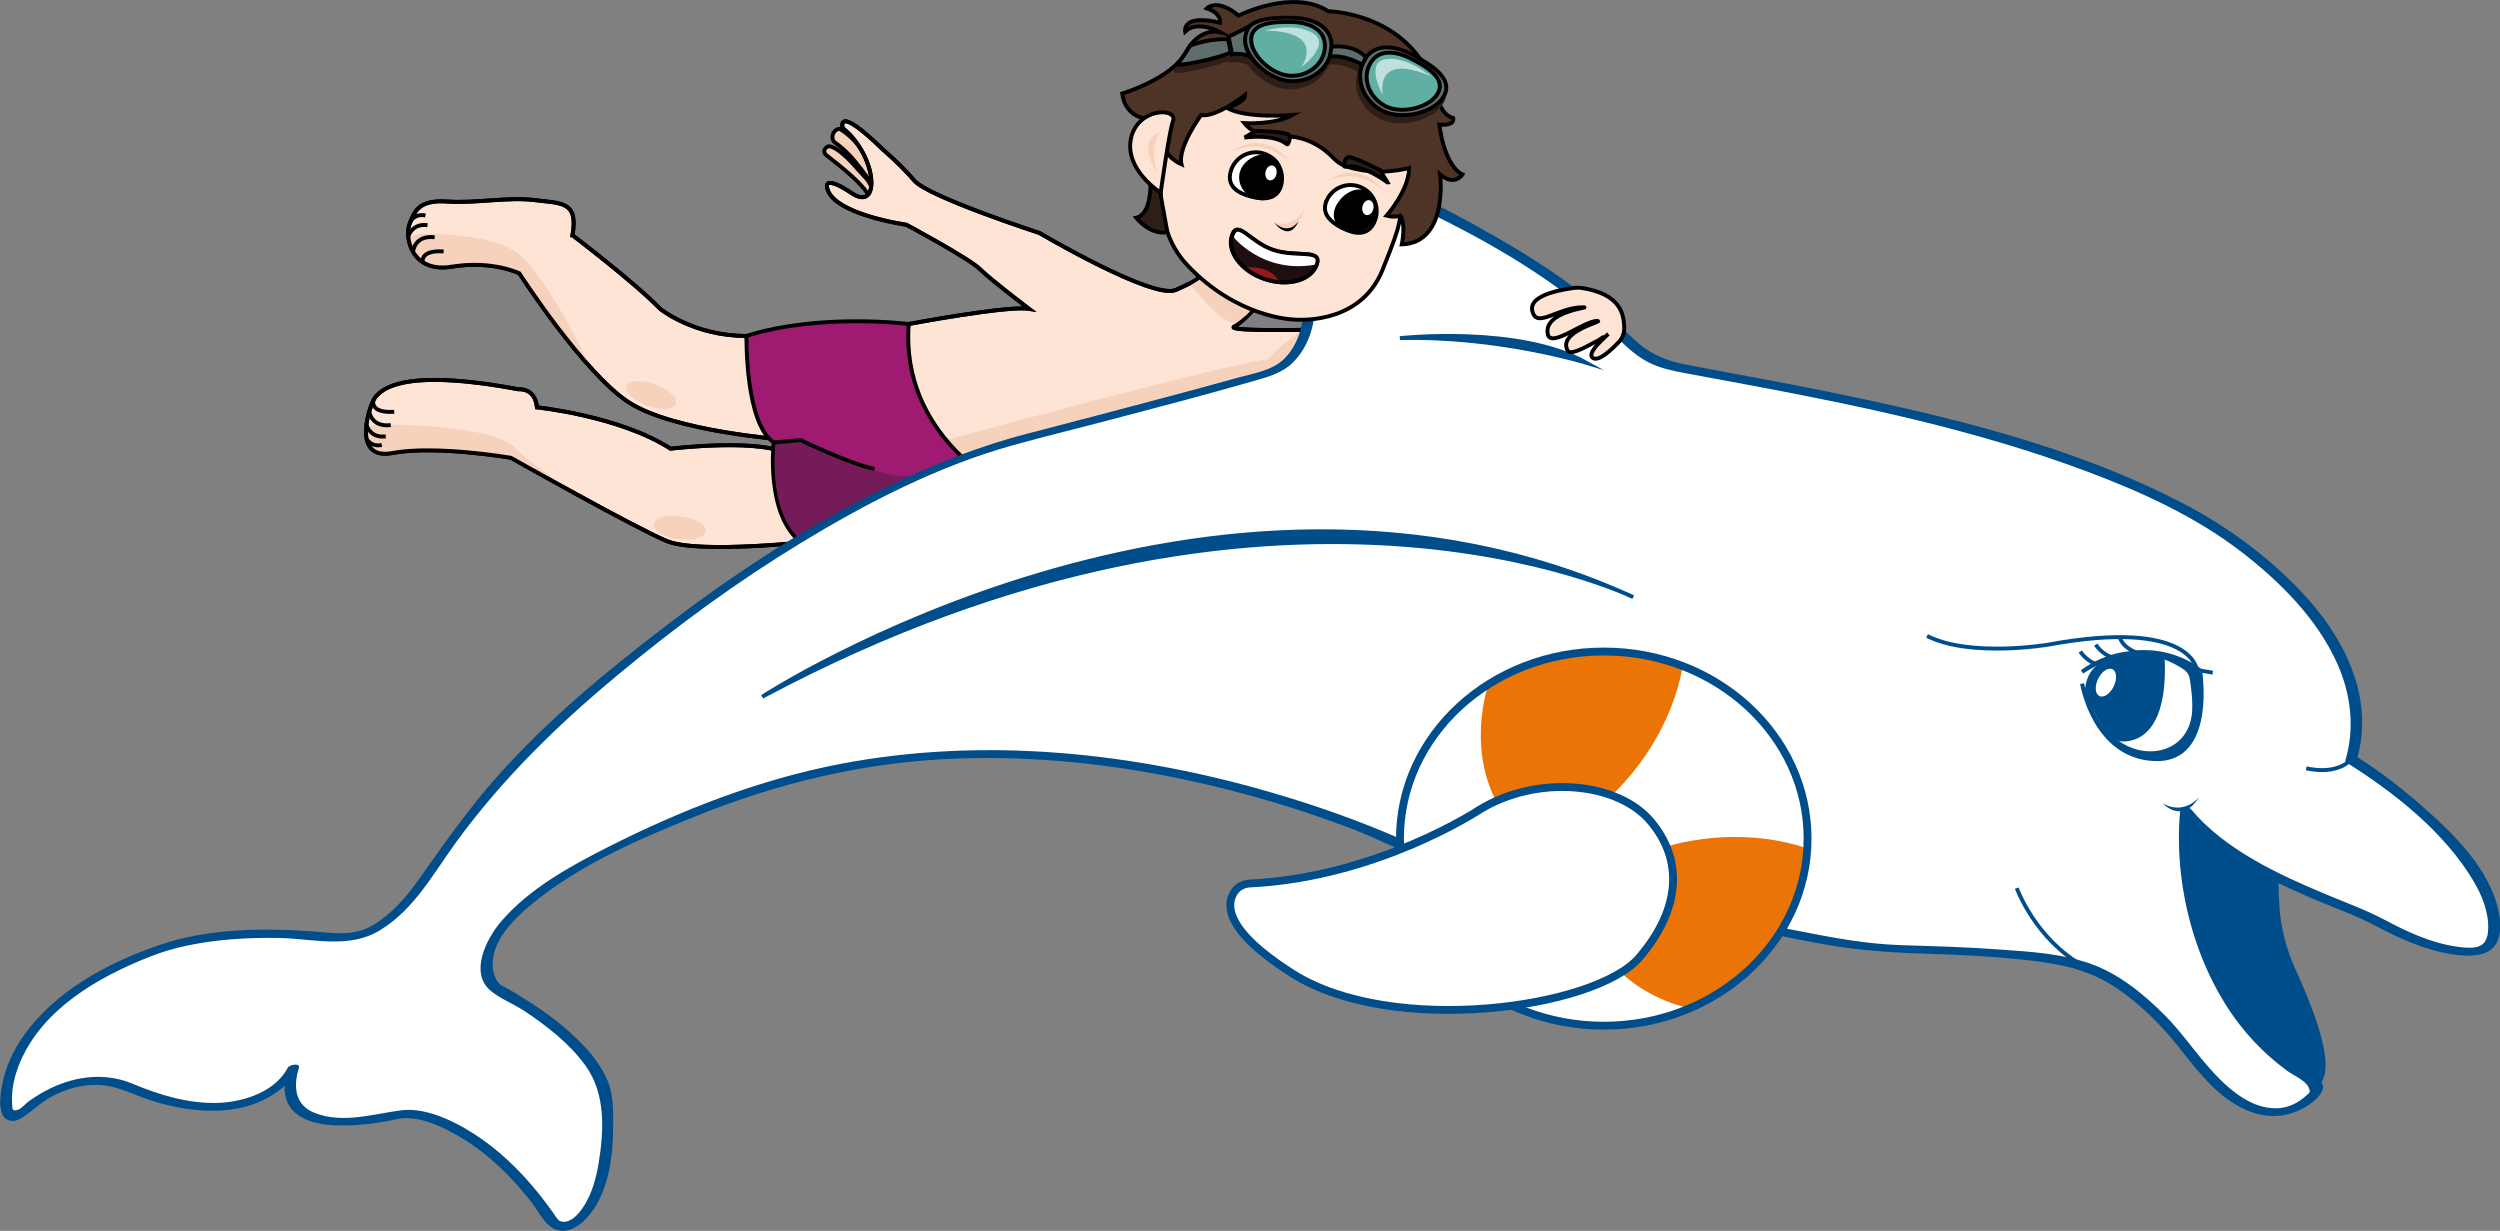
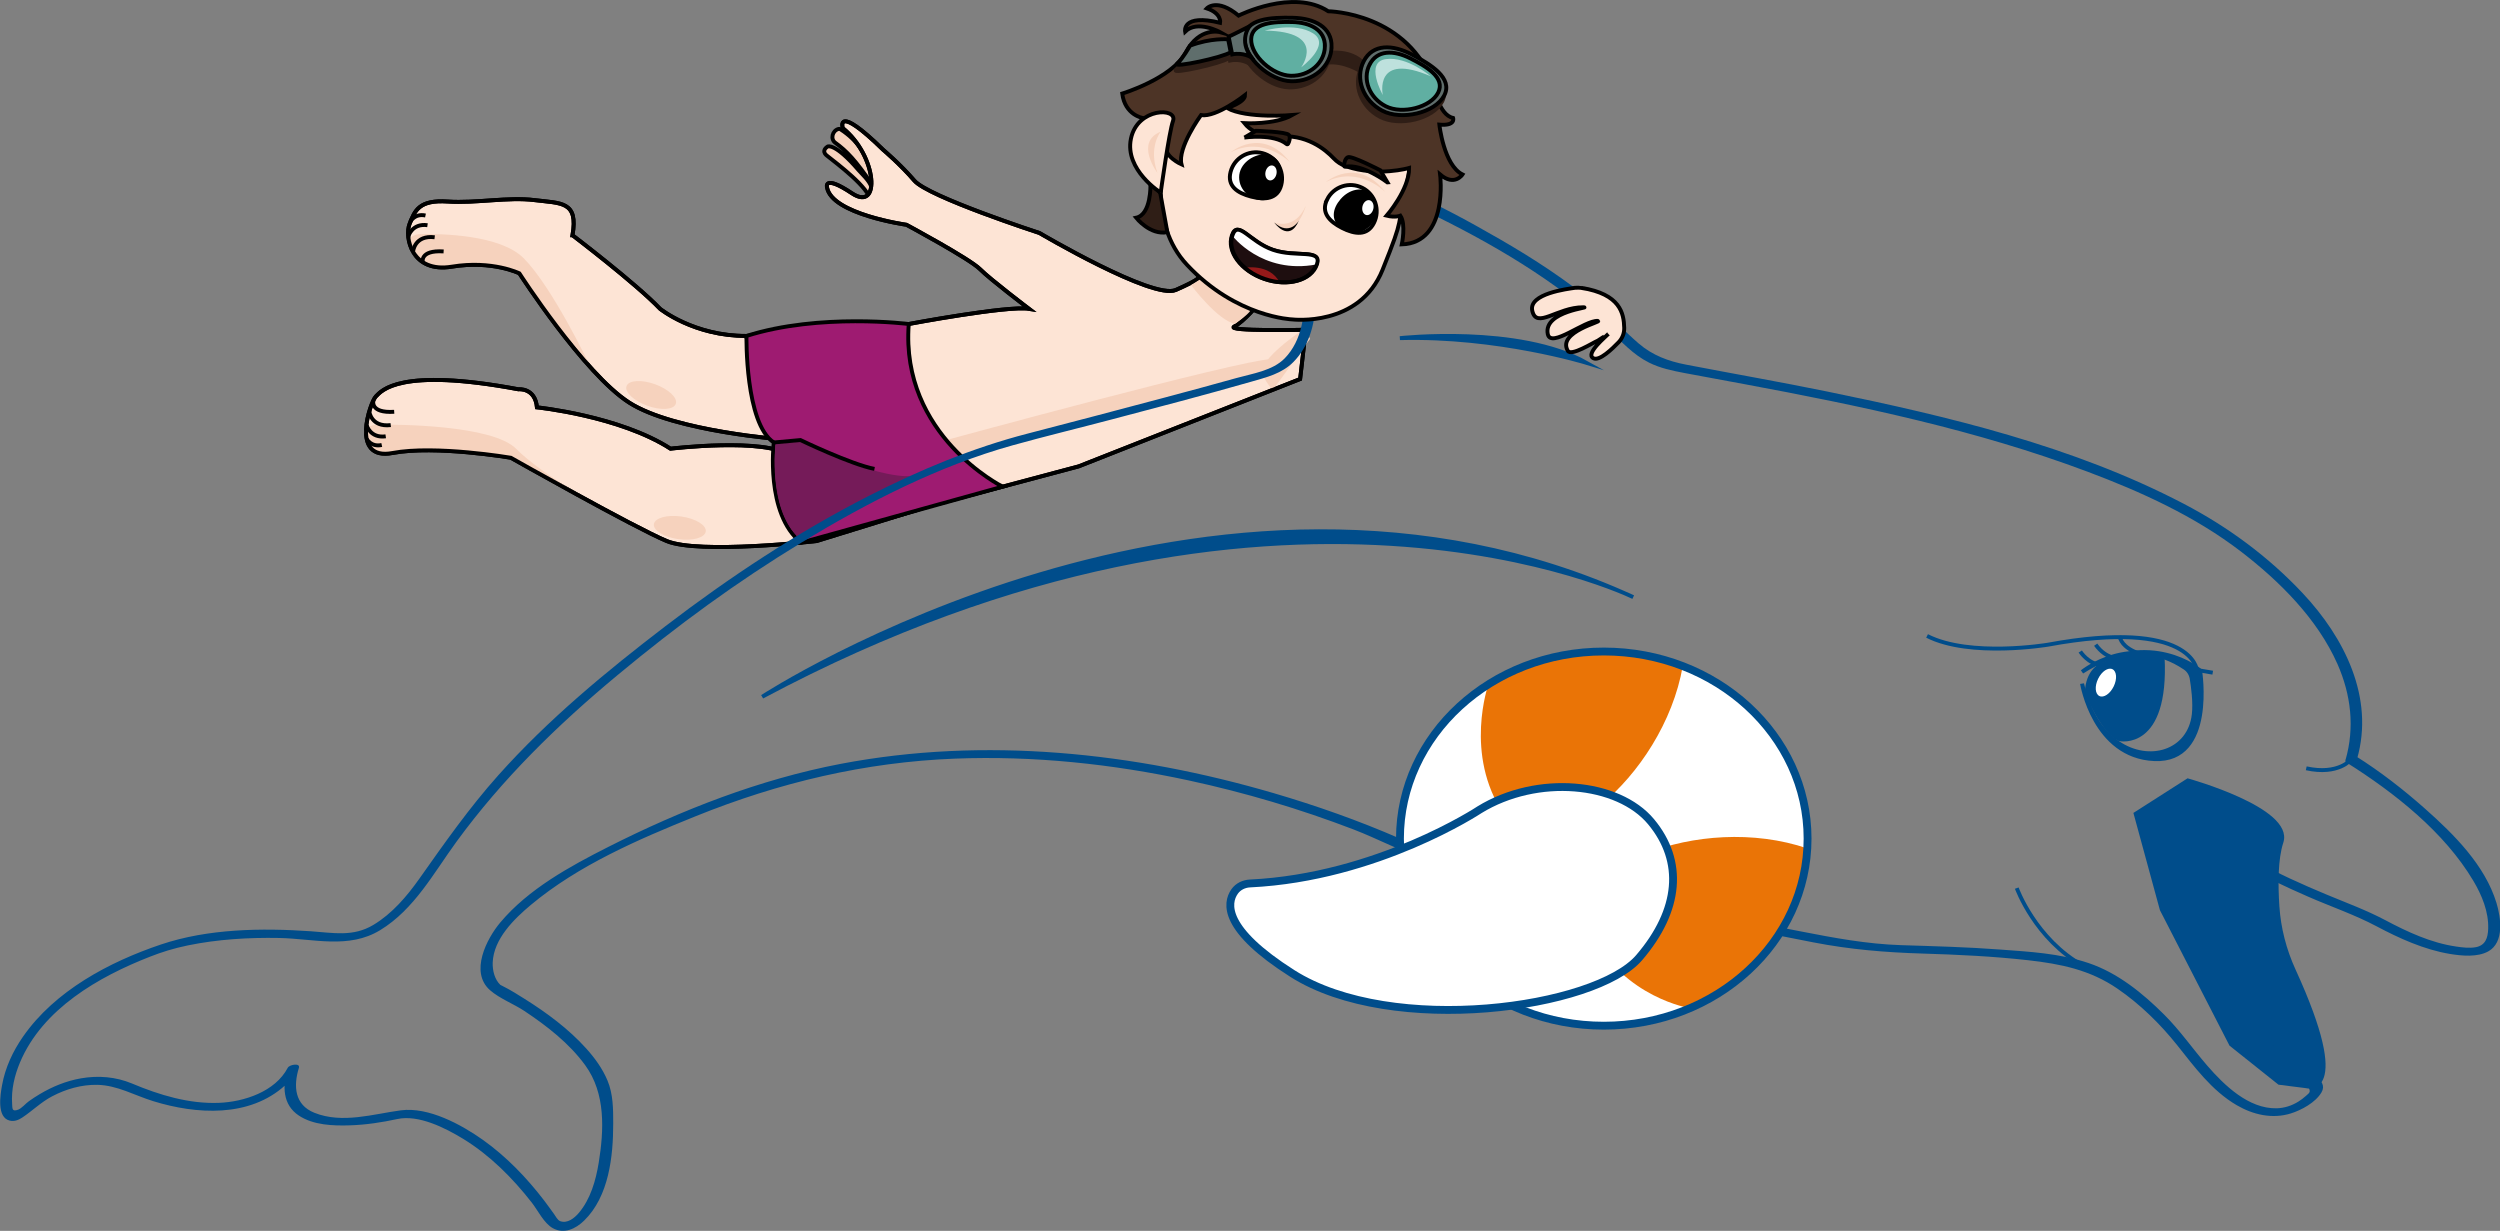
<svg xmlns="http://www.w3.org/2000/svg" viewBox="0 0 636.86 313.55">
  <rect x="0" y="0" width="636.86" height="313.55" fill="#808080" stroke="none" />
  <defs>
    <style>
      .cls-1, .cls-2, .cls-3, .cls-4, .cls-5, .cls-6, .cls-7, .cls-8, .cls-9, .cls-10, .cls-11, .cls-12, .cls-13, .cls-14, .cls-15, .cls-16, .cls-17, .cls-18 {
        stroke-miterlimit: 10;
      }

      .cls-1, .cls-2, .cls-3, .cls-6, .cls-9, .cls-11, .cls-13, .cls-14, .cls-15, .cls-16, .cls-17, .cls-18 {
        stroke: #000;
      }

      .cls-1, .cls-7, .cls-12, .cls-19 {
        fill: #fff;
      }

      .cls-2, .cls-20 {
        fill: #000;
      }

      .cls-3 {
        fill: #4d3426;
      }

      .cls-4 {
        stroke: #2f1e16;
      }

      .cls-4, .cls-16 {
        fill: #2f1e16;
      }

      .cls-5, .cls-7, .cls-8, .cls-10, .cls-12 {
        stroke: #004d8b;
      }

      .cls-5, .cls-8, .cls-13 {
        fill: none;
      }

      .cls-6 {
        fill: #1e0e0f;
      }

      .cls-8, .cls-12 {
        stroke-width: 2px;
      }

      .cls-9 {
        fill: #5f6e6c;
      }

      .cls-21 {
        fill: #bee1dd;
      }

      .cls-21, .cls-20, .cls-22, .cls-23, .cls-24, .cls-25, .cls-26, .cls-19 {
        stroke-width: 0px;
      }

      .cls-10, .cls-25 {
        fill: #004d8b;
      }

      .cls-11 {
        fill: #fde4d5;
      }

      .cls-22 {
        fill: #751b59;
      }

      .cls-23 {
        fill: #ea7406;
      }

      .cls-24 {
        fill: #941919;
      }

      .cls-14, .cls-26 {
        fill: #f6d2bd;
      }

      .cls-15 {
        fill: #60afa2;
      }

      .cls-17 {
        fill: #9e1b71;
      }

      .cls-18 {
        fill: #2d1d14;
      }
    </style>
  </defs>
  <g id="Körper">
    <path class="cls-14" d="M222.04,46.83c-4.03-5.91-6.33-8.36-9.26-10.47-1.31-.94-.74-3.09.82-3.51,0,0,.02,0,.02,0,.16-.04.33,0,.47.08,9.05,5.8,7.91,14.72,7.91,14.72-.63-1.77-2.41-3.28-3.27-4.29-6.09-7.1-7.9-6.03-7.9-6.03,0,0-.7.4-.83,1-.14.64.36,1.09.64,1.31,2.48,1.98,10.87,8.22,11.08,11.51" />
    <path class="cls-11" d="M145.84,59.93s16.06,12.2,22.31,18.74c0,0,8.63,6.97,22.01,6.91l41.34-3.04s25.28-4.76,30.64-3.87c0,0-9.82-7.44-12.49-10.11s-18.74-11.3-18.74-11.3c0,0-19.04-2.68-20.23-9.52,0,0-.99-3.39,6.36,1.51s6.47-9.5-2.36-16.62c0,0-1.95-6.43,10.31,5.54,0,0,4.41,3.73,7.94,7.85s31.87,13.34,31.87,13.34c0,0,28.93,17.06,34.72,14.51s5.69-3.04,5.69-3.04l15.5,6.47s-3.82,4.61-6.28,5.88,18.21.83,18.21.83l-1.44,12.55-56.42,22.25-37.56,9.99-29.18,9.03s-29.96,3.42-38.19,0-39.71-21.22-39.71-21.22c0,0-19.25-3.27-30.15-1.21s-5.66-13-4.24-14.41,5.93-7.51,36.32-1.82c0,0,4.24-.48,4.72,4.6,0,0,21.07,2.18,34.02,10.53,0,0,24.22-2.91,30.51,1.82l-1.45-4.12s-28.09-2.06-39.59-9.44-27.97-32.93-27.97-32.93c0,0-6.9-3.39-17.19-1.7-10.29,1.7-12.11-7.51-10.78-10.9s2.42-6.18,9.69-5.69,15.38-1.21,22.16-.36c6.78.85,11.18.21,9.65,8.95Z" />
    <path class="cls-26" d="M111.76,68.1s-5.74-1.19-6.78-3.62c-1.16-2.7-1.05-3.29-1.05-3.29l.19-.22c.73-.82,1.76-1.3,2.85-1.33,5.17-.12,20.5.07,26.52,6.22,7.29,7.44,16.55,26.83,16.55,26.83l-11.49-13.96-5.57-8.06-1.4-1.34-3.93-1.16-4.4-.85-11.51.78" />
    <path class="cls-26" d="M333.72,86.33l-1.29-2.67s-9.99,6.41-11.29,11.05c0,0,1.97,3.73,3.13,4.6l9.45-12.98Z" />
    <path class="cls-26" d="M98.25,115.59s-3.34-.11-4.38-2.55c-1.16-2.7-1.05-3.29-1.05-3.29l.19-.22c.73-.82,1.76-1.3,2.85-1.33,5.17-.12,29.64.02,35.66,6.16,7.29,7.44,26.36,17.5,26.36,17.5l-24.39-12.98-3.37-2.28-7.61-1.03-3.99-.4-5.75-.37-10.62.26" />
    <path class="cls-26" d="M241.05,112.1s74.65-20.37,82.7-20.61c4.77-.14,5.19.83,5.19.83l-20.15,7-57.37,15.29-6.04,2.08-5.59-6.64" />
    <path class="cls-13" d="M145.84,59.93s16.06,12.2,22.31,18.74c0,0,8.63,6.97,22.01,6.91l41.34-3.04s25.28-4.76,30.64-3.87c0,0-9.82-7.44-12.49-10.11s-18.74-11.3-18.74-11.3c0,0-19.04-2.68-20.23-9.52,0,0-.99-3.39,6.36,1.51s6.47-9.5-2.36-16.62c0,0-1.95-6.43,10.31,5.54,0,0,4.41,3.73,7.94,7.85s31.87,13.34,31.87,13.34c0,0,28.93,17.06,34.72,14.51s5.69-3.04,5.69-3.04l15.5,6.47s-3.82,4.61-6.28,5.88,18.21.83,18.21.83l-1.44,12.55-56.42,22.25-37.56,9.99-29.18,9.03s-29.96,3.42-38.19,0-39.71-21.22-39.71-21.22c0,0-19.25-3.27-30.15-1.21s-5.66-13-4.24-14.41,5.93-7.51,36.32-1.82c0,0,4.24-.48,4.72,4.6,0,0,21.07,2.18,34.02,10.53,0,0,24.22-2.91,30.51,1.82l-1.45-4.12s-28.09-2.06-39.59-9.44-27.97-32.93-27.97-32.93c0,0-6.9-3.39-17.19-1.7-10.29,1.7-12.11-7.51-10.78-10.9s2.42-6.18,9.69-5.69,15.38-1.21,22.16-.36,11.18.21,9.65,8.95Z" />
-     <path class="cls-26" d="M305.77,71.15l-2.36,1.48s6.8,9.04,11.2,9.86c0,0,3.28-2.24,3.97-3.43l-12.82-7.92Z" />
+     <path class="cls-26" d="M305.77,71.15l-2.36,1.48s6.8,9.04,11.2,9.86c0,0,3.28-2.24,3.97-3.43l-12.82-7.92" />
  </g>
  <g id="Badehose">
    <path class="cls-17" d="M190.16,85.57s-.39,22.31,6.96,27.15c0,0-2.22,18.23,6.98,25.51l51.3-14.26s-26.08-12.99-23.9-41.43c0,0-22.67-2.88-41.34,3.04Z" />
    <path class="cls-22" d="M232.04,121.25s-7.21,1.3-28.18-8.78l-6.3.71s-1.97,16,5.57,23.48l28.9-15.41Z" />
  </g>
  <g id="Mund">
    <path class="cls-10" d="M587.52,276.72s11.79,3.2-3.2-29.53c-2.35-5.14-3.79-10.66-4.16-16.29s-.38-12.16,1.02-16.38c2.77-8.31-23.83-15.71-23.83-15.71l-13.3,8.5,6.65,24.38,17.65,34.36,12.28,9.79,6.89.87,1.97-1.05" />
  </g>
  <g id="Körper-2" data-name="Körper">
    <g>
-       <path class="cls-19" d="M598.92,193.46s40.57,25.48,36.05,45.72c-.32,1.43-1.48,2.53-2.91,2.87-3.57.83-11.61.86-26.63-7.42-2.24-1.24-4.59-2.29-6.98-3.18-9.07-3.4-31.98-12.82-41.65-24.68,0,0-4.31,47.89,32.69,68.91.92.52,1.14,1.73.44,2.52-3.64,4.17-15.28,13.35-33.29-11.58,0,0-12.04-16.07-25.89-20.5-9.75-3.12-32.94-4.04-45.83-4.32-6.38-.14-12.73-.82-18.99-2.03-26.41-5.12-96.78-18.98-105.31-23.02-10.53-4.99-94.77-43.23-174.57-13.3s-59.85,48.21-59.85,48.21c0,0,27.16,13.85,28.26,28.82.96,12.96-.99,25.93-8.38,31.32-1.84,1.35-4.44.83-5.72-1.06-4.99-7.4-19.36-26.05-38-26.94,0,0-34.36,8.87-27.71-11.64,0,0-9.42,18.29-41.56,4.99,0,0-12.76-7.14-28.48,6.97-.98.88-2.55.38-2.8-.92-1.41-7.3,1.88-28.21,39.03-41.52,0,0,16.07-6.1,44.89-2.77,9.03,1.04,17.51-7.47,23.53-16.54,9.74-14.69,21.13-28.21,34.28-39.96,26.09-23.32,68.68-56.22,114-69.85,0,0,54.32-14.03,65.95-17.73s16.38-29.37-5.11-43.78c-14.73-9.88,3.03-9.34,15.66-8.02,6.85.71,13.56,2.46,19.88,5.21,14.53,6.33,42.71,20.1,60.77,38.64,3.29,3.38,7.5,5.71,12.12,6.62,29.63,5.87,116.98,18.7,151.29,51.47.79.75,1.57,1.5,2.39,2.22,4.78,4.17,25.3,23.71,18.42,46.28Z" />
      <path class="cls-25" d="M597.8,194.27c12.14,7.64,24.89,17.68,32.28,30.13,2.17,3.65,3.92,7.89,3.77,12.21-.08,2.3-.68,4.21-3.15,4.68-1.62.3-3.43.07-5.04-.17-6.35-.92-12.4-3.73-18.01-6.71-4.85-2.57-9.92-4.42-14.98-6.53-12.22-5.1-25.87-11.37-34.53-21.75-.65-.78-2.7-.35-2.79.75-1.63,18.52,3.78,39.34,15.13,54.06,2.28,2.96,4.84,5.7,7.64,8.19,1.43,1.28,2.93,2.49,4.48,3.62,1.69,1.23,4.64,2.39,5.51,4.27.58,1.24.22,1.34-.72,2.18-.59.53-1.24,1.02-1.92,1.44-1.66,1.03-3.55,1.64-5.51,1.69-7.14.16-13.35-5.88-17.66-10.85-3.75-4.33-6.91-8.94-10.98-13-5.48-5.48-11.86-10.66-19.3-13.16s-15.04-2.87-22.48-3.43c-8.42-.64-16.85-.85-25.29-1.12-8.62-.28-17.01-1.84-25.45-3.49-27.99-5.47-56.07-10.8-83.79-17.55-6.5-1.58-12.41-3.5-18.5-6.16-10.4-4.53-21.13-8.32-32.01-11.51-35.59-10.43-73.71-14.47-110.35-7.47-20.57,3.93-40.59,11.74-59.24,21.18-9.77,4.95-20.3,10.7-27.46,19.22-3.43,4.07-7.91,12.67-2.58,17.29,2.44,2.12,6.02,3.47,8.73,5.27,5.74,3.82,11.41,8.22,15.5,13.84,5.2,7.15,4.78,16.46,3.41,24.86-.74,4.49-2.09,9.26-5.1,12.78-1.08,1.26-2.89,2.74-4.73,2.04-.68-.26-1.17-1.32-1.61-1.9-.82-1.1-1.59-2.23-2.43-3.32-4.46-5.82-9.64-11.22-15.63-15.48-5.51-3.9-13.86-8.45-20.89-7.52s-14.91,3.48-22.04.62c-5.03-2.01-5.38-6.78-3.94-11.44.41-1.34-2.41-.84-2.84-.02-3.18,6.09-11.16,8.68-17.5,8.93-7.65.31-15.22-2-22.19-4.93-4.11-1.72-8.62-2.08-12.99-1.31-3.72.65-7.24,2.08-10.48,4.01-.96.57-1.89,1.18-2.8,1.83-.81.58-1.81,1.79-2.72,2.14-1.63.61-1.45-.36-1.53-1.46-.26-3.59.62-7.29,2-10.57,5.74-13.65,20.04-21.84,33.19-26.97,2.9-1.13,5.84-2.08,9.58-2.85,7.6-1.56,15.45-2.03,23.19-1.89,8.83.16,17.78,2.89,25.79-1.99,8.69-5.29,13.61-14.53,19.43-22.51,11.75-16.1,25.8-29.8,41.09-42.5s30.39-23.75,46.85-33.75c16.72-10.16,34.83-19.48,53.75-24.75,8.33-2.32,16.75-4.35,25.11-6.56,11.92-3.14,23.86-6.26,35.72-9.66,3.89-1.12,7.74-2.04,10.69-5,3.83-3.85,5.52-9.51,5.58-14.83.08-6.66-2.24-13.16-6.21-18.47-2.47-3.3-5.54-6.08-8.91-8.43-1.25-.87-7.46-4.56-4.89-6.38,2.15-1.52,7.24-.85,9.66-.76,4.28.16,8.61.5,12.84,1.2,9.03,1.48,17.28,5.2,25.46,9.15,16.71,8.07,33.26,17.66,46.9,30.36,3.26,3.04,6.1,6.27,10.15,8.3,2.87,1.44,5.92,2.06,9.04,2.66,5.04.96,10.09,1.87,15.14,2.81,29.57,5.5,59.27,11.72,87.5,22.31,13.69,5.14,27.34,11.34,39.01,20.27,9.9,7.58,19.59,17.21,24.7,28.74,3.45,7.79,4.43,16.19,2.06,24.43-.38,1.3,2.58.96,2.93-.25,4.5-15.62-3.25-30.93-13.8-42.17-8.77-9.35-19.07-16.95-30.42-22.87-28.12-14.68-59.86-22.22-90.74-28.55-11.97-2.45-24.01-4.55-36-6.86-4.47-.86-8.52-2.36-12.02-5.37s-6.95-6.7-10.7-9.79c-7.69-6.33-16.05-11.82-24.67-16.78-15.11-8.69-31.46-17.43-49.04-19.1-3.82-.36-7.67-.63-11.51-.55-2.57.05-5.55.12-7.91,1.3-6.4,3.2,3.19,8.79,5.64,10.65,6.54,4.96,11.38,12.13,12.6,20.33.89,6.02-.18,13.18-4.59,17.7-3.09,3.17-8.2,3.88-12.31,5.03-6.01,1.69-12.05,3.31-18.08,4.92-11.71,3.13-23.44,6.2-35.18,9.25-13.96,3.62-27.36,9.21-40.19,15.75-18.37,9.36-35.66,20.78-52.02,33.3-15.06,11.52-29.92,23.81-42.57,37.98-7.41,8.3-13.7,17.27-20.1,26.33-3.18,4.49-6.93,8.91-11.7,11.77-5.21,3.13-10.2,2.02-15.95,1.63-12.5-.86-26.15-.68-38.18,3.37-13.17,4.44-27,11.78-35.12,23.45-2.59,3.72-4.56,7.92-5.36,12.4-.45,2.48-1.4,8.22,1.97,9.02,1.13.27,2.2-.14,3.13-.75,2.65-1.75,4.81-3.95,7.67-5.45,3.53-1.85,7.47-2.99,11.48-2.92,5.12.1,9.49,2.7,14.29,4.17,10.96,3.38,24.48,4.23,33.57-4.04,1.32-1.2,2.63-2.6,3.47-4.2l-2.84-.02c-1.34,4.36-1.29,9.18,2.88,11.93,3.72,2.45,8.71,2.62,13.01,2.48,4.04-.13,8.09-.74,12.04-1.6,5.42-1.19,12.24,2.26,16.78,5.03,6.83,4.18,12.58,9.96,17.49,16.24,1.58,2.02,3.09,5.27,5.37,6.53,2.88,1.58,5.83.16,7.97-1.93,6.32-6.16,7.41-16.35,7.41-24.69,0-3.7,0-7.51-1.45-10.98-1.27-3.03-3.22-5.73-5.41-8.16-4.5-5-10.03-9.09-15.7-12.65-1.75-1.1-3.53-2.23-5.39-3.16-.54-.27-.85-.45-.76-.37-1.49-1.37-2.06-3.71-1.99-5.73.24-6.02,5.43-11.09,9.72-14.68,12.15-10.15,27.41-16.71,41.95-22.58,21.29-8.6,43.15-13.8,66.14-14.69,19.97-.77,40.04,1.35,59.56,5.57,14.25,3.08,28.29,7.25,41.91,12.47,6.19,2.37,12.18,5.66,18.51,7.6,11.26,3.45,22.96,5.71,34.47,8.17,15.07,3.23,30.18,6.29,45.3,9.29,6.3,1.25,12.61,2.49,18.92,3.72,9.24,1.8,18.34,2.56,27.74,2.84,8.98.27,17.99.7,26.92,1.7,8.27.93,15.75,2.44,22.74,7.23,5.75,3.94,10.88,8.96,15.23,14.41s8.8,11.58,15.17,15.29c4.18,2.44,9.07,3.57,13.78,2.1,2.7-.84,6.3-2.79,7.8-5.34,1.98-3.34-3.74-5.26-5.81-6.72-3.45-2.44-6.61-5.26-9.44-8.39-5.01-5.56-8.92-12.05-11.73-18.98-4.14-10.22-6.15-21.38-6.22-32.39-.01-1.74,0-3.49.15-5.22l-2.79.75c8.26,9.89,20.86,16,32.46,21.07,5.83,2.55,11.84,4.58,17.47,7.57s12.07,5.94,18.66,7.02c3,.49,7,.89,9.78-.67,4.1-2.31,3.21-8.56,2.06-12.33-2.93-9.62-10.83-17.47-18.15-23.96-5.52-4.9-11.44-9.5-17.7-13.44-1.02-.64-3.6.77-2.25,1.62Z" />
    </g>
  </g>
  <g id="Schwimmring">
    <ellipse class="cls-7" cx="408.55" cy="213.63" rx="51.92" ry="47.66" />
    <path class="cls-23" d="M379.16,174.34s-6.32,17.86,3.92,33.06,40.6-9.06,45.59-37.72c0,0-25.94-10.86-49.51,4.66Z" />
    <path class="cls-23" d="M430.51,256.83s-16.68-2.62-25.07-18.92c-8.39-16.3,27.51-31.2,55.03-21.76,0,0-.92,28.41-29.96,40.68Z" />
    <ellipse class="cls-8" cx="408.55" cy="213.63" rx="51.92" ry="47.66" />
  </g>
  <g id="Flosse">
    <path class="cls-12" d="M376.86,206.3s-25.97,17.2-58.45,18.76c-1.53.07-3,.78-3.89,2.03-2.14,3.03-2.95,9.7,14.71,20.91,25.44,16.14,77.23,8.9,88.33-4.04,10.39-12.11,11.43-24.55,3.03-34.64s-28.92-12.11-43.72-3.03Z" />
  </g>
  <g id="Auge">
    <path class="cls-10" d="M539.91,188.3s12.18,2.64,11.01-20.92c0,0-6.49-1.35-12.82.86-.9.32-1.81.71-2.69,1.18,0,0-3.63,1.19-3.82,7.11,0,0,4.14,9.99,8.31,11.76Z" />
    <path class="cls-5" d="M546.89,166.98s-6.12-.95-6.98-4.98" />
    <path class="cls-5" d="M539.91,167.7s-3.31.35-6.05-3.47" />
    <path class="cls-10" d="M530.4,174.19s3.04,18.53,18.43,19.19c15.39.67,11.63-22.56,11.63-22.56,0,0-12.77-10.83-30.06.33,0,0,12.53-10.22,26.2-1.01.91.61,1.52,1.58,1.71,2.66.37,2.19.89,6.13.55,9.18-1.08,9.61-11.45,12.71-19.4,7.19-3.6-2.5-7.22-6.97-9.06-14.99Z" />
    <path class="cls-5" d="M529.93,165.97s2.05,3.24,5.48,3.45" />
    <ellipse class="cls-19" cx="536.44" cy="173.86" rx="3.8" ry="2.21" transform="translate(145.61 580.37) rotate(-64.08)" />
  </g>
  <g id="Konturen">
    <path class="cls-10" d="M194.17,177.49s114.3-74.54,221.88-25.38c0,0-90.77-44.63-221.88,25.38Z" />
    <path class="cls-10" d="M356.62,86.14s30.27-3.36,47.58,6.3c0,0-22.58-6.98-47.58-6.3Z" />
    <path class="cls-5" d="M513.76,226.24s4.67,13,17,19.86" />
    <path class="cls-5" d="M563.68,171.36l-4.03-.68s-1.26-13.22-37.94-6.45c0,0-19.86,3.35-30.8-2.23" />
    <path class="cls-5" d="M598.92,193.46s-3.14,4.07-11.42,2.26" />
    <path class="cls-25" d="M551,204.7s4.91,5.4,9.21-1.66c0,0-3.59,4.71-9.21,1.66Z" />
  </g>
  <g id="Gesicht">
    <path class="cls-11" d="M298.82,30.81s-3.34,8.54-3.14,18.26c.13,6.31,1.74,13.11,6.71,18.4,12.63,13.46,26.83,13.9,26.83,13.9,0,0,17.08,2.05,22.98-12.64s3.19-9.22,6.63-24.05-56.17-33.78-60.01-13.87Z" />
    <path class="cls-11" d="M402.86,73.32c-.23-.04-1.43-.03-1.65,0-1.91.28-11.81,1.48-10.88,5.81,1.04,4.85,6.37-.88,12.96-.85,2.64.01-10.23.9-9,6.84.77,3.73,9.45-3.58,12.73-3.37,1.6.1-10.45,2.75-7.63,7.62.85,1.47,6.49-2.12,7.57-2.56.03-.01,2.85-1.84,2.83-1.81-.58.65-6.02,5.08-3.92,6.24,1.56.86,4.88-2.42,6.47-4.06.95-.98,1.45-2.29,1.42-3.65-.1-3.73-.99-8.6-10.91-10.2Z" />
    <path class="cls-1" d="M326.39,47.13c-.92,3.57-4.08,3.88-7.65,2.96s-6.18-2.73-5.26-6.29,4.56-5.71,8.12-4.79,5.71,4.56,4.79,8.12Z" />
    <path class="cls-2" d="M326.17,44.75c0,3.17-2.05,5.75-4.57,5.75s-5.44-2.16-5.44-5.33,3.31-5.33,5.83-5.33,4.17,1.74,4.17,4.92Z" />
    <path class="cls-1" d="M338.09,50.8c-1.66,3.29.51,5.61,3.8,7.27s6.44,2.03,8.1-1.26.34-7.3-2.95-8.96-7.3-.34-8.96,2.95Z" />
    <path class="cls-2" d="M341.91,51.03c-2.09,2.39-2.18,4.87-.29,6.53s5.06,1.88,7.16-.51,2.08-5.66.18-7.33-4.96-1.08-7.05,1.3Z" />
    <path class="cls-6" d="M335.35,67.36c-1.41,4.09-7.37,5.74-13.31,3.69s-9.62-7.02-8.21-11.11,4.38,1.64,10.32,3.69,12.6-.36,11.2,3.72Z" />
    <path class="cls-24" d="M317.01,68.22s6.39-1.18,8.93,3.67c0,0-8.59-1.95-8.93-3.67Z" />
    <path class="cls-19" d="M313.83,59.95s7.61,10.07,21.52,7.41c0,0,1.64-2.84-3.84-2.69-5.48.15-11.98-2.26-14.15-5.14s-3.52.41-3.52.41Z" />
    <path class="cls-13" d="M335.48,67.37c-1.41,4.09-7.37,5.74-13.31,3.69s-9.62-7.02-8.21-11.11,4.38,1.64,10.32,3.69,12.6-.36,11.2,3.72Z" />
    <path class="cls-26" d="M324.6,56.68s5.24,2.14,8.04-4.25c0,0-2.56,9.52-8.04,4.25Z" />
    <path class="cls-20" d="M324.6,56.68s3.75,5.38,6.3-.5c0,0-2.34,4.11-6.3.5Z" />
    <ellipse class="cls-19" cx="323.75" cy="44.05" rx="1.93" ry="1.42" transform="translate(211.34 350.83) rotate(-77.62)" />
    <ellipse class="cls-19" cx="348.44" cy="52.89" rx="1.93" ry="1.42" transform="translate(222.1 381.89) rotate(-77.62)" />
  </g>
  <g id="Haare">
    <path id="Haare-2" data-name="Haare" class="cls-3" d="M291.1,30.05s-4.49-.69-5.22-6.21c0,0,12.7-3.86,16.2-10.49s8.75-5.15,8.75-5.15c0,0-5.8-3.22-8.93-.14,0,0-.91-4.65,8.93-2.25,0,0,.45-2.39-3.41-3.68,0,0,2.58-2.76,8.1,1.84,0,0,13.87-6.99,22.85-1.1,0,0,20.58.25,27.02,19.35,0,0,1.1,7.05,4.78,7.83,0,0,.74,2.07-3.5,1.7,0,0,1.1,10.31,5.89,12.7,0,0-2.02,3.13-5.7,0,0,0,2.2,17.39-9.76,17.81,0,0,1.11-5.11-.36-7.32,0,0-1.29.55-3.5,0,0,0,5.76-6.63,5.73-12.15,0,0-7.95,2.33-16.09-.43-1.21-.41-2.3-1.13-3.17-2.06-2.02-2.15-6.99-6.35-14.44-5.47,0,0-5.34.23-8.28-3.45,0,0,7.73.46,12.24-2.07,0,0-11.68.97-16.65-1.79,0,0,4.59-1.38,4.6-3.31,0,0-7.36,5.79-11.23,5.11,0,0-6.07,8.33-4.97,12.56,0,0-4.7-2.08-3.93-5.03s-5.94-6.8-5.94-6.8Z" />
    <path class="cls-16" d="M293.07,47.03s.24,7.62-3.65,8.44c0,0,3.6,4.55,7.96,3.67l-1.71-9.4s.03-1.51-2.6-2.71Z" />
    <path class="cls-11" d="M295.68,49.07s2.16-15.58,3.14-18.26c1.26-3.47-9.07-3.46-10.72,4.51s7.58,13.76,7.58,13.76" />
    <path class="cls-26" d="M294.85,44.05s-5.87-7.8.82-10.5c0,0-3.19,3.95-.82,10.5Z" />
    <path class="cls-18" d="M317.03,35.04s7.45-1.06,10.74,1.67c.11.09.28.07.35-.06.33-.58.66-1.58.24-2.25-.53-.84-8.41-1.08-8.41-1.08l-2.92,1.72Z" />
    <path class="cls-18" d="M353.43,46.46s-6.31-4.81-10.73-3.99c-.15.03-.29-.08-.29-.23,0-.7.21-1.8.93-2.19.92-.5,8.29,3.33,8.29,3.33l1.81,3.08Z" />
  </g>
  <g id="Schwimmbrille">
    <path class="cls-4" d="M338.65,13.49c-.11,4.97-4.69,8.9-10.23,8.78s-12.06-6.04-11.95-11.01,6.78-5.29,12.32-5.16,9.98,2.42,9.86,7.39Z" />
    <path class="cls-4" d="M346.85,17.14c-2.3,4.41-.19,10.06,4.72,12.63s13.48.54,15.78-3.87c2.3-4.41-3.38-7.9-8.29-10.47s-9.9-2.7-12.21,1.71Z" />
    <path class="cls-4" d="M318.23,16.2s-2.09-1.37-4.9-.77l-.9-4.51s2.2-1.04,5.28-2.62c0,0-2.8,3.56.52,7.9Z" />
    <path class="cls-4" d="M312.29,11.58s-4.43-.39-9.71,1.63c0,0-1.64,3.38-3,4.59s11.45-1.6,13.36-2.94l-.65-3.28Z" />
    <path class="cls-4" d="M338.65,13.49s5.46-.93,8.78,2.71l-.99,1.87s-4.13-2.61-8.24-2.1l.45-2.48Z" />
    <path class="cls-4" d="M336.95,13.45c-.1,4.21-3.97,7.54-8.66,7.43s-10.22-5.11-10.12-9.32,5.74-4.48,10.43-4.37c4.69.11,8.45,2.05,8.35,6.26Z" />
    <path class="cls-4" d="M348.31,18.05c-1.89,3.77-.01,8.52,4.18,10.62,4.19,2.1,11.42.26,13.31-3.51s-2.98-6.64-7.17-8.74-8.43-2.14-10.31,1.63Z" />
    <path class="cls-9" d="M339.21,11.92c-.11,4.97-4.69,8.9-10.23,8.78-5.54-.13-12.06-6.04-11.95-11.01s6.78-5.29,12.32-5.16,9.98,2.42,9.86,7.39Z" />
    <path class="cls-9" d="M347.41,15.57c-2.3,4.41-.19,10.06,4.72,12.63s13.48.54,15.78-3.87c2.3-4.41-3.38-7.9-8.29-10.47s-9.9-2.7-12.21,1.71Z" />
    <path class="cls-9" d="M318.79,14.63s-2.09-1.37-4.9-.77l-.9-4.51s2.2-1.04,5.28-2.62c0,0-2.8,3.56.52,7.9Z" />
    <path class="cls-9" d="M312.86,10.01s-4.43-.39-9.71,1.63c0,0-1.89,3.35-3.25,4.56s11.7-1.57,13.61-2.91l-.65-3.28Z" />
-     <path class="cls-9" d="M339.21,11.92s5.46-.93,8.78,2.71l-.99,1.87s-4.13-2.61-8.24-2.1l.45-2.48Z" />
    <path class="cls-15" d="M337.51,11.87c-.1,4.21-3.97,7.54-8.66,7.43s-10.22-5.11-10.12-9.32,5.74-4.48,10.43-4.37,8.45,2.05,8.35,6.26Z" />
    <path class="cls-15" d="M348.88,16.47c-1.89,3.77-.01,8.52,4.18,10.62s11.42.26,13.31-3.51c1.89-3.77-2.98-6.64-7.17-8.74s-8.43-2.14-10.31,1.63Z" />
    <path class="cls-21" d="M322.19,7.8s7.6-2.25,12.31.69-3.04,8.67-3.04,8.67c0,0,6.76-9.18-9.28-9.36Z" />
    <path class="cls-21" d="M364.55,19.48s-6.02-5.16-11.51-4.42-.78,9.15-.78,9.15c0,0-2.41-11.14,12.3-4.74Z" />
  </g>
  <g id="Konturen-2" data-name="Konturen">
    <path class="cls-26" d="M313.51,38.79s7.99-6.74,15.12,2.55c0,0-6.71-6.89-15.12-2.55Z" />
    <ellipse class="cls-26" cx="173.17" cy="134.46" rx="2.91" ry="6.67" transform="translate(15.74 287.04) rotate(-81.93)" />
    <ellipse class="cls-26" cx="165.89" cy="100.63" rx="2.91" ry="6.67" transform="translate(14.92 222.51) rotate(-70.16)" />
    <path class="cls-26" d="M337.76,46.37s7.99-6.74,15.12,2.55c0,0-6.71-6.89-15.12-2.55Z" />
    <path class="cls-13" d="M95.12,102.04s-.96,3.26,5.3,2.86" />
    <path class="cls-13" d="M94.06,104.76s.41,4.13,5.48,3.53" />
    <path class="cls-13" d="M93.4,108.35s.93,3.35,4.86,2.8" />
    <path class="cls-13" d="M93.4,111.78s1.05,2.17,3.85,1.58" />
    <path class="cls-13" d="M107.71,66.91s-.96-3.26,5.3-2.86" />
    <path class="cls-13" d="M105.25,63.97s.41-4.13,5.48-3.53" />
    <path class="cls-13" d="M104.04,60.17s.93-3.35,4.86-2.8" />
    <path class="cls-13" d="M104.54,56.48s1.05-2.17,3.85-1.58" />
    <path class="cls-13" d="M222.77,119.45c-6.02-1.16-18.86-7.35-18.86-7.35l-6.8.62" />
  </g>
</svg>